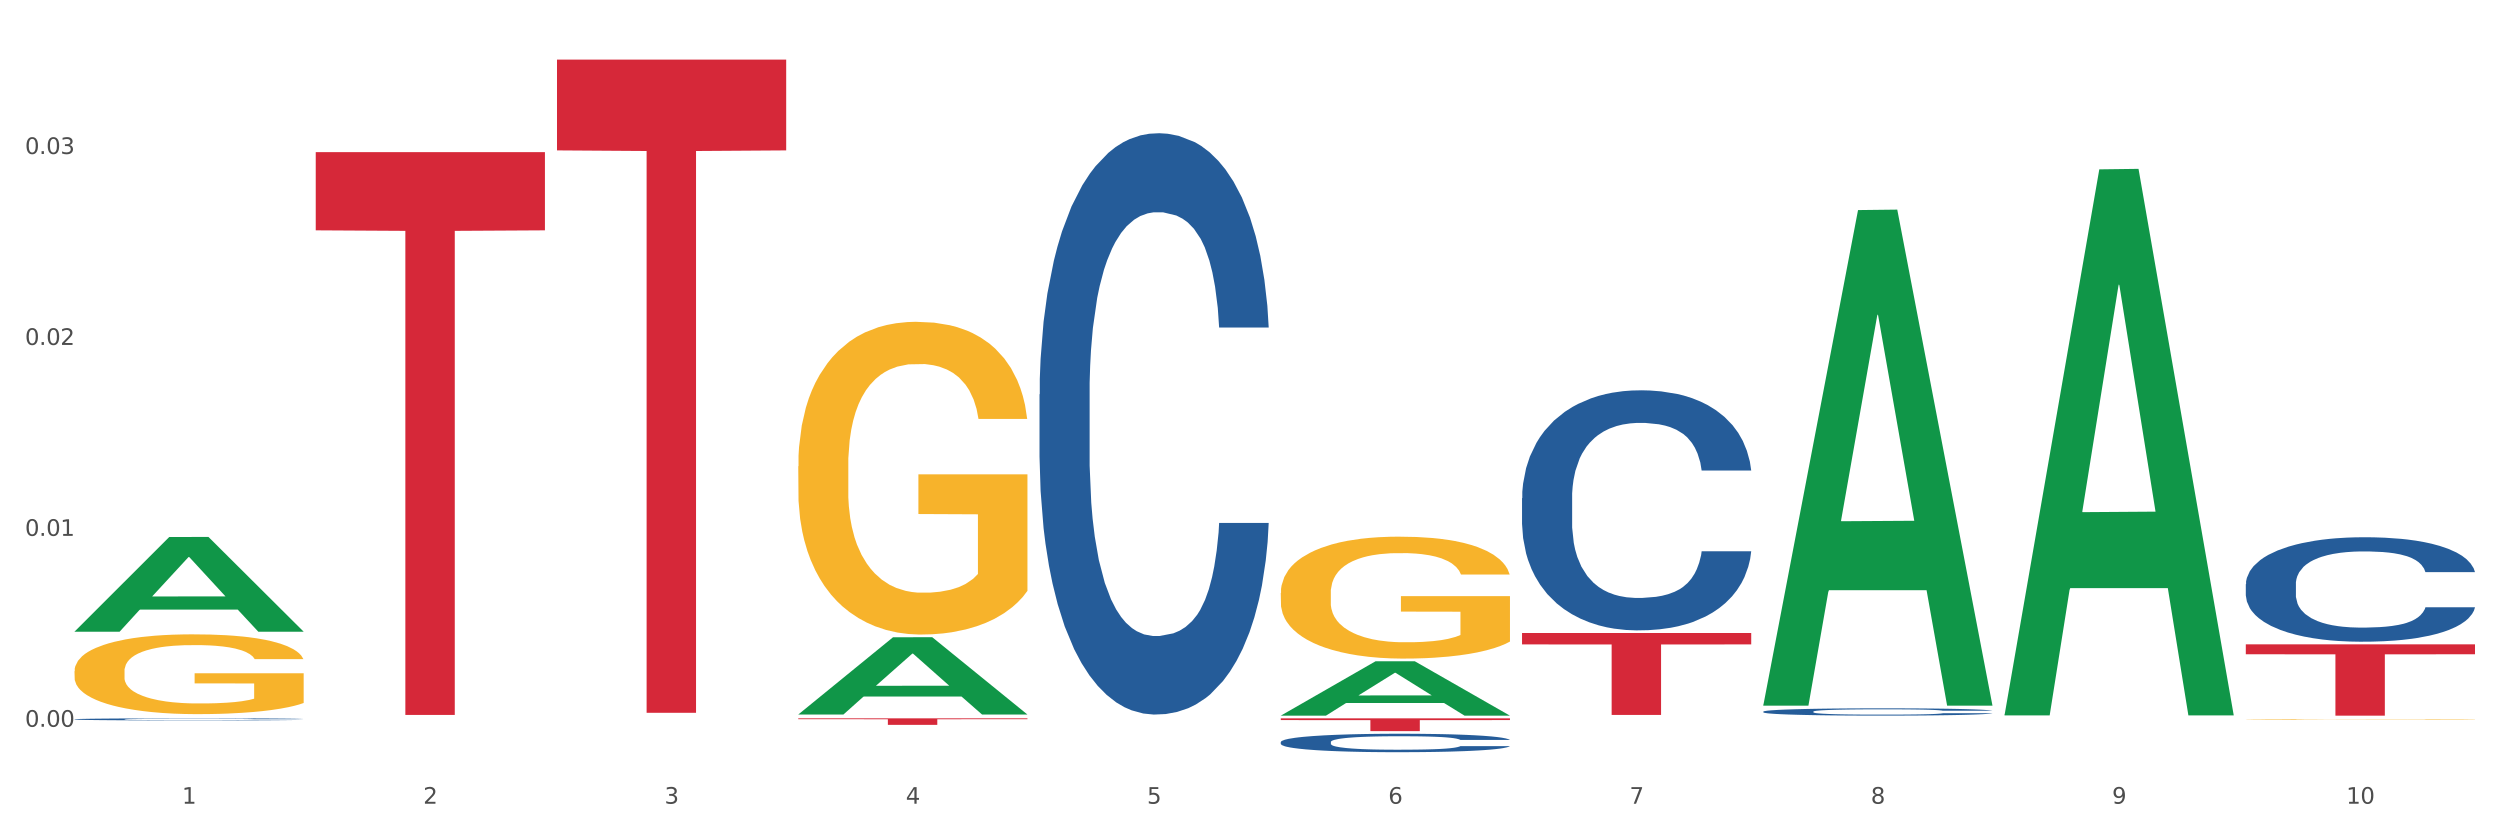
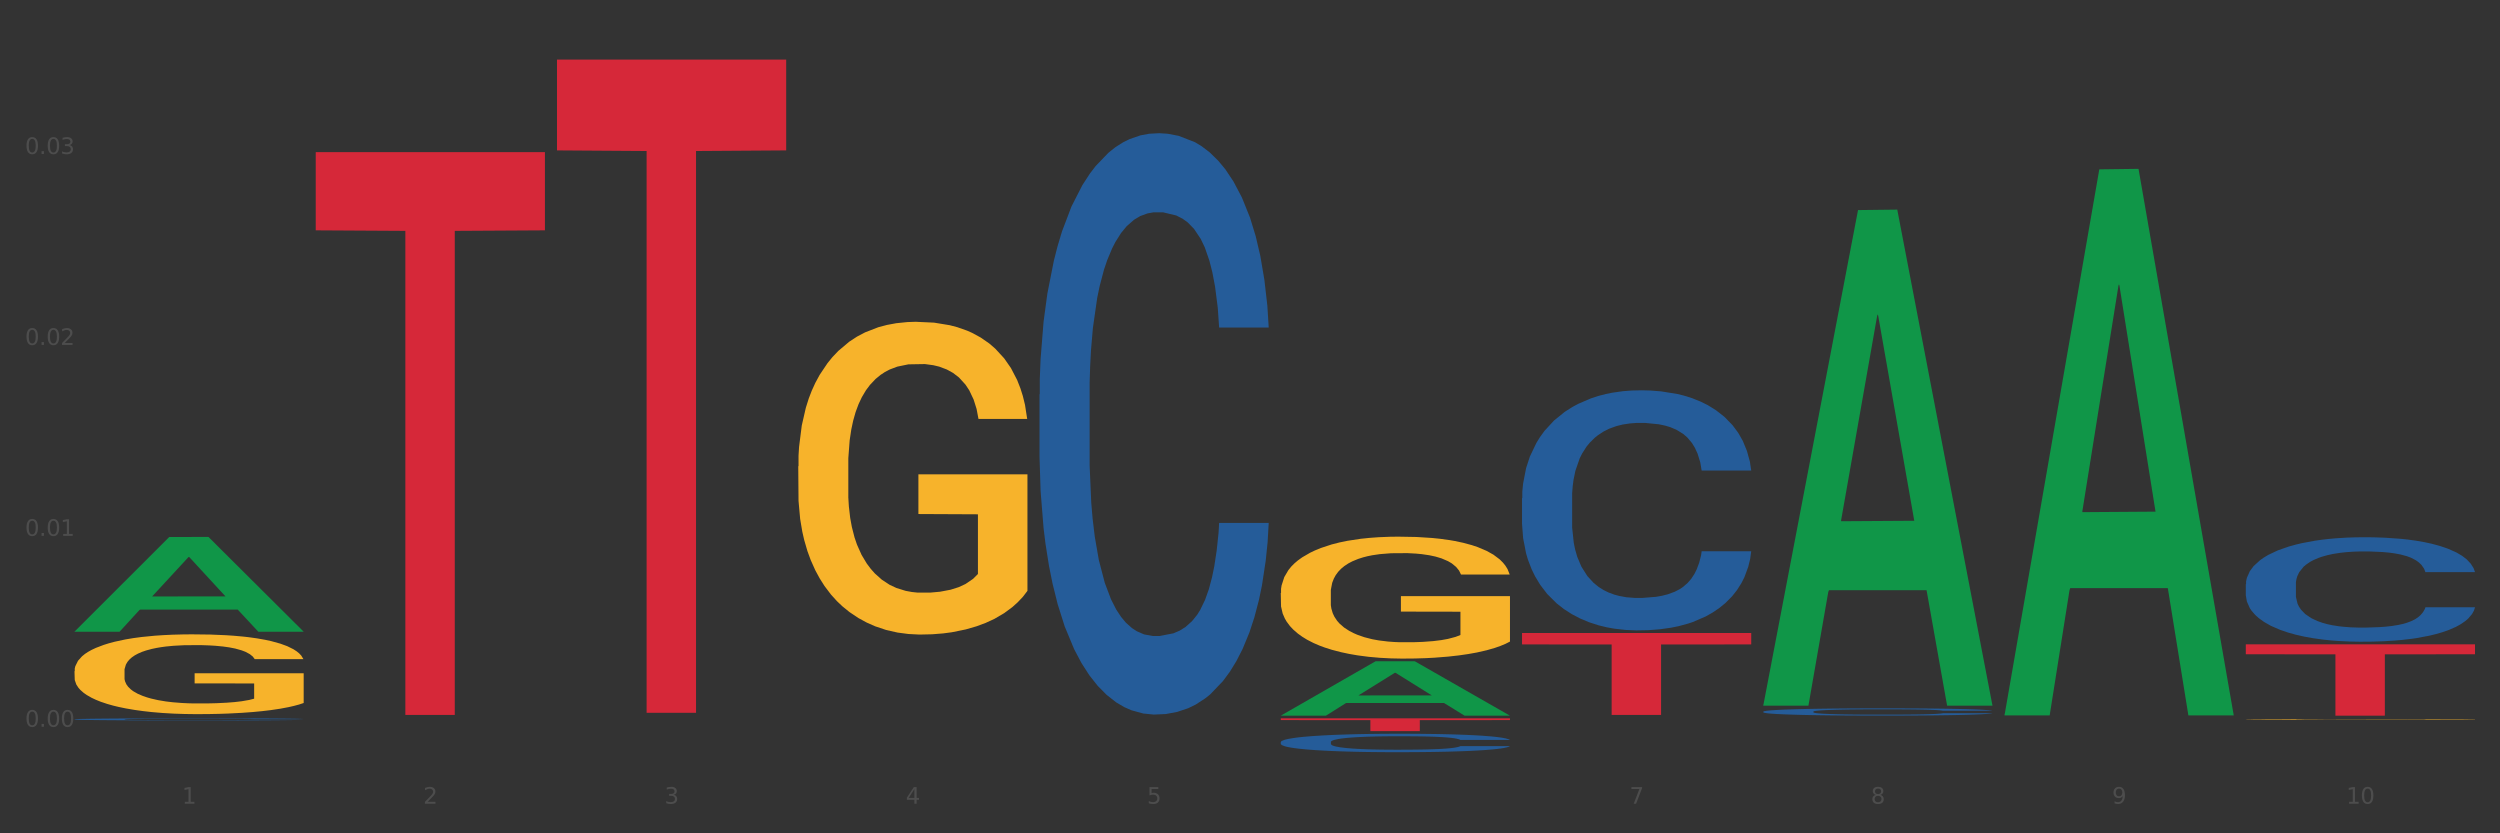
<svg xmlns="http://www.w3.org/2000/svg" xmlns:xlink="http://www.w3.org/1999/xlink" width="1080pt" height="360pt" viewBox="0 0 1080 360" version="1.1">
  <rect x="0" y="0" width="1080" height="360" fill="#333333" stroke="none" />
  <defs>
    <style type="text/css">*{stroke-linejoin: round; stroke-linecap: butt}</style>
  </defs>
  <g id="figure_1">
    <g id="patch_1">
-       <path d="M 0 360  L 1080 360  L 1080 0  L 0 0  z " style="fill: #ffffff; stroke: #ffffff; stroke-linejoin: miter" />
-     </g>
+       </g>
    <g id="axes_1">
      <g id="matplotlib.axis_1">
        <g id="xtick_1">
          <g id="text_1">
            <g style="fill: #4d4d4d" transform="translate(78.627 347.204) scale(0.096 -0.096)">
              <defs>
                <path id="DejaVuSans-31" d="M 794 531  L 1825 531  L 1825 4091  L 703 3866  L 703 4441  L 1819 4666  L 2450 4666  L 2450 531  L 3481 531  L 3481 0  L 794 0  L 794 531  z " transform="scale(0.016)" />
              </defs>
              <use xlink:href="#DejaVuSans-31" />
            </g>
          </g>
        </g>
        <g id="xtick_2">
          <g id="text_2">
            <g style="fill: #4d4d4d" transform="translate(182.851 347.204) scale(0.096 -0.096)">
              <defs>
                <path id="DejaVuSans-32" d="M 1228 531  L 3431 531  L 3431 0  L 469 0  L 469 531  Q 828 903 1448 1529  Q 2069 2156 2228 2338  Q 2531 2678 2651 2914  Q 2772 3150 2772 3378  Q 2772 3750 2511 3984  Q 2250 4219 1831 4219  Q 1534 4219 1204 4116  Q 875 4013 500 3803  L 500 4441  Q 881 4594 1212 4672  Q 1544 4750 1819 4750  Q 2544 4750 2975 4387  Q 3406 4025 3406 3419  Q 3406 3131 3298 2873  Q 3191 2616 2906 2266  Q 2828 2175 2409 1742  Q 1991 1309 1228 531  z " transform="scale(0.016)" />
              </defs>
              <use xlink:href="#DejaVuSans-32" />
            </g>
          </g>
        </g>
        <g id="xtick_3">
          <g id="text_3">
            <g style="fill: #4d4d4d" transform="translate(287.074 347.204) scale(0.096 -0.096)">
              <defs>
                <path id="DejaVuSans-33" d="M 2597 2516  Q 3050 2419 3304 2112  Q 3559 1806 3559 1356  Q 3559 666 3084 287  Q 2609 -91 1734 -91  Q 1441 -91 1130 -33  Q 819 25 488 141  L 488 750  Q 750 597 1062 519  Q 1375 441 1716 441  Q 2309 441 2620 675  Q 2931 909 2931 1356  Q 2931 1769 2642 2001  Q 2353 2234 1838 2234  L 1294 2234  L 1294 2753  L 1863 2753  Q 2328 2753 2575 2939  Q 2822 3125 2822 3475  Q 2822 3834 2567 4026  Q 2313 4219 1838 4219  Q 1578 4219 1281 4162  Q 984 4106 628 3988  L 628 4550  Q 988 4650 1302 4700  Q 1616 4750 1894 4750  Q 2613 4750 3031 4423  Q 3450 4097 3450 3541  Q 3450 3153 3228 2886  Q 3006 2619 2597 2516  z " transform="scale(0.016)" />
              </defs>
              <use xlink:href="#DejaVuSans-33" />
            </g>
          </g>
        </g>
        <g id="xtick_4">
          <g id="text_4">
            <g style="fill: #4d4d4d" transform="translate(391.298 347.204) scale(0.096 -0.096)">
              <defs>
                <path id="DejaVuSans-34" d="M 2419 4116  L 825 1625  L 2419 1625  L 2419 4116  z M 2253 4666  L 3047 4666  L 3047 1625  L 3713 1625  L 3713 1100  L 3047 1100  L 3047 0  L 2419 0  L 2419 1100  L 313 1100  L 313 1709  L 2253 4666  z " transform="scale(0.016)" />
              </defs>
              <use xlink:href="#DejaVuSans-34" />
            </g>
          </g>
        </g>
        <g id="xtick_5">
          <g id="text_5">
            <g style="fill: #4d4d4d" transform="translate(495.522 347.204) scale(0.096 -0.096)">
              <defs>
                <path id="DejaVuSans-35" d="M 691 4666  L 3169 4666  L 3169 4134  L 1269 4134  L 1269 2991  Q 1406 3038 1543 3061  Q 1681 3084 1819 3084  Q 2600 3084 3056 2656  Q 3513 2228 3513 1497  Q 3513 744 3044 326  Q 2575 -91 1722 -91  Q 1428 -91 1123 -41  Q 819 9 494 109  L 494 744  Q 775 591 1075 516  Q 1375 441 1709 441  Q 2250 441 2565 725  Q 2881 1009 2881 1497  Q 2881 1984 2565 2268  Q 2250 2553 1709 2553  Q 1456 2553 1204 2497  Q 953 2441 691 2322  L 691 4666  z " transform="scale(0.016)" />
              </defs>
              <use xlink:href="#DejaVuSans-35" />
            </g>
          </g>
        </g>
        <g id="xtick_6">
          <g id="text_6">
            <g style="fill: #4d4d4d" transform="translate(599.745 347.204) scale(0.096 -0.096)">
              <defs>
-                 <path id="DejaVuSans-36" d="M 2113 2584  Q 1688 2584 1439 2293  Q 1191 2003 1191 1497  Q 1191 994 1439 701  Q 1688 409 2113 409  Q 2538 409 2786 701  Q 3034 994 3034 1497  Q 3034 2003 2786 2293  Q 2538 2584 2113 2584  z M 3366 4563  L 3366 3988  Q 3128 4100 2886 4159  Q 2644 4219 2406 4219  Q 1781 4219 1451 3797  Q 1122 3375 1075 2522  Q 1259 2794 1537 2939  Q 1816 3084 2150 3084  Q 2853 3084 3261 2657  Q 3669 2231 3669 1497  Q 3669 778 3244 343  Q 2819 -91 2113 -91  Q 1303 -91 875 529  Q 447 1150 447 2328  Q 447 3434 972 4092  Q 1497 4750 2381 4750  Q 2619 4750 2861 4703  Q 3103 4656 3366 4563  z " transform="scale(0.016)" />
-               </defs>
+                 </defs>
              <use xlink:href="#DejaVuSans-36" />
            </g>
          </g>
        </g>
        <g id="xtick_7">
          <g id="text_7">
            <g style="fill: #4d4d4d" transform="translate(703.969 347.204) scale(0.096 -0.096)">
              <defs>
                <path id="DejaVuSans-37" d="M 525 4666  L 3525 4666  L 3525 4397  L 1831 0  L 1172 0  L 2766 4134  L 525 4134  L 525 4666  z " transform="scale(0.016)" />
              </defs>
              <use xlink:href="#DejaVuSans-37" />
            </g>
          </g>
        </g>
        <g id="xtick_8">
          <g id="text_8">
            <g style="fill: #4d4d4d" transform="translate(808.193 347.204) scale(0.096 -0.096)">
              <defs>
                <path id="DejaVuSans-38" d="M 2034 2216  Q 1584 2216 1326 1975  Q 1069 1734 1069 1313  Q 1069 891 1326 650  Q 1584 409 2034 409  Q 2484 409 2743 651  Q 3003 894 3003 1313  Q 3003 1734 2745 1975  Q 2488 2216 2034 2216  z M 1403 2484  Q 997 2584 770 2862  Q 544 3141 544 3541  Q 544 4100 942 4425  Q 1341 4750 2034 4750  Q 2731 4750 3128 4425  Q 3525 4100 3525 3541  Q 3525 3141 3298 2862  Q 3072 2584 2669 2484  Q 3125 2378 3379 2068  Q 3634 1759 3634 1313  Q 3634 634 3220 271  Q 2806 -91 2034 -91  Q 1263 -91 848 271  Q 434 634 434 1313  Q 434 1759 690 2068  Q 947 2378 1403 2484  z M 1172 3481  Q 1172 3119 1398 2916  Q 1625 2713 2034 2713  Q 2441 2713 2670 2916  Q 2900 3119 2900 3481  Q 2900 3844 2670 4047  Q 2441 4250 2034 4250  Q 1625 4250 1398 4047  Q 1172 3844 1172 3481  z " transform="scale(0.016)" />
              </defs>
              <use xlink:href="#DejaVuSans-38" />
            </g>
          </g>
        </g>
        <g id="xtick_9">
          <g id="text_9">
            <g style="fill: #4d4d4d" transform="translate(912.416 347.204) scale(0.096 -0.096)">
              <defs>
                <path id="DejaVuSans-39" d="M 703 97  L 703 672  Q 941 559 1184 500  Q 1428 441 1663 441  Q 2288 441 2617 861  Q 2947 1281 2994 2138  Q 2813 1869 2534 1725  Q 2256 1581 1919 1581  Q 1219 1581 811 2004  Q 403 2428 403 3163  Q 403 3881 828 4315  Q 1253 4750 1959 4750  Q 2769 4750 3195 4129  Q 3622 3509 3622 2328  Q 3622 1225 3098 567  Q 2575 -91 1691 -91  Q 1453 -91 1209 -44  Q 966 3 703 97  z M 1959 2075  Q 2384 2075 2632 2365  Q 2881 2656 2881 3163  Q 2881 3666 2632 3958  Q 2384 4250 1959 4250  Q 1534 4250 1286 3958  Q 1038 3666 1038 3163  Q 1038 2656 1286 2365  Q 1534 2075 1959 2075  z " transform="scale(0.016)" />
              </defs>
              <use xlink:href="#DejaVuSans-39" />
            </g>
          </g>
        </g>
        <g id="xtick_10">
          <g id="text_10">
            <g style="fill: #4d4d4d" transform="translate(1013.586 347.204) scale(0.096 -0.096)">
              <defs>
                <path id="DejaVuSans-30" d="M 2034 4250  Q 1547 4250 1301 3770  Q 1056 3291 1056 2328  Q 1056 1369 1301 889  Q 1547 409 2034 409  Q 2525 409 2770 889  Q 3016 1369 3016 2328  Q 3016 3291 2770 3770  Q 2525 4250 2034 4250  z M 2034 4750  Q 2819 4750 3233 4129  Q 3647 3509 3647 2328  Q 3647 1150 3233 529  Q 2819 -91 2034 -91  Q 1250 -91 836 529  Q 422 1150 422 2328  Q 422 3509 836 4129  Q 1250 4750 2034 4750  z " transform="scale(0.016)" />
              </defs>
              <use xlink:href="#DejaVuSans-31" />
              <use xlink:href="#DejaVuSans-30" transform="translate(63.623 0)" />
            </g>
          </g>
        </g>
        <g id="xtick_11" />
        <g id="xtick_12" />
        <g id="xtick_13" />
        <g id="xtick_14" />
        <g id="xtick_15" />
        <g id="xtick_16" />
        <g id="xtick_17" />
        <g id="xtick_18" />
        <g id="xtick_19" />
      </g>
      <g id="matplotlib.axis_2">
        <g id="ytick_1">
          <g id="text_11">
            <g style="fill: #4d4d4d" transform="translate(10.8 313.962) scale(0.096 -0.096)">
              <defs>
                <path id="DejaVuSans-2e" d="M 684 794  L 1344 794  L 1344 0  L 684 0  L 684 794  z " transform="scale(0.016)" />
              </defs>
              <use xlink:href="#DejaVuSans-30" />
              <use xlink:href="#DejaVuSans-2e" transform="translate(63.623 0)" />
              <use xlink:href="#DejaVuSans-30" transform="translate(95.41 0)" />
              <use xlink:href="#DejaVuSans-30" transform="translate(159.033 0)" />
            </g>
          </g>
        </g>
        <g id="ytick_2">
          <g id="text_12">
            <g style="fill: #4d4d4d" transform="translate(10.8 231.483) scale(0.096 -0.096)">
              <use xlink:href="#DejaVuSans-30" />
              <use xlink:href="#DejaVuSans-2e" transform="translate(63.623 0)" />
              <use xlink:href="#DejaVuSans-30" transform="translate(95.41 0)" />
              <use xlink:href="#DejaVuSans-31" transform="translate(159.033 0)" />
            </g>
          </g>
        </g>
        <g id="ytick_3">
          <g id="text_13">
            <g style="fill: #4d4d4d" transform="translate(10.8 149.003) scale(0.096 -0.096)">
              <use xlink:href="#DejaVuSans-30" />
              <use xlink:href="#DejaVuSans-2e" transform="translate(63.623 0)" />
              <use xlink:href="#DejaVuSans-30" transform="translate(95.41 0)" />
              <use xlink:href="#DejaVuSans-32" transform="translate(159.033 0)" />
            </g>
          </g>
        </g>
        <g id="ytick_4">
          <g id="text_14">
            <g style="fill: #4d4d4d" transform="translate(10.8 66.524) scale(0.096 -0.096)">
              <use xlink:href="#DejaVuSans-30" />
              <use xlink:href="#DejaVuSans-2e" transform="translate(63.623 0)" />
              <use xlink:href="#DejaVuSans-30" transform="translate(95.41 0)" />
              <use xlink:href="#DejaVuSans-33" transform="translate(159.033 0)" />
            </g>
          </g>
        </g>
        <g id="ytick_5" />
        <g id="ytick_6" />
        <g id="ytick_7" />
        <g id="ytick_8" />
      </g>
      <g id="PolyCollection_1">
        <path d="M 32.175 272.819  L 32.277 272.781  L 73.107 231.991  L 90.051 231.953  L 131.187 272.896  L 111.589 272.896  L 102.709 263.362  L 60.552 263.362  L 60.246 263.516  L 51.671 272.896  L 32.175 272.896  L 32.175 272.819  L 65.86 257.672  L 97.401 257.634  L 81.783 240.68  L 81.579 240.603  L 81.375 240.718  L 65.758 257.634  L 65.86 257.672  L 32.175 272.819  z " clip-path="url(#pf7ca31ac92)" style="fill: #109648" />
        <path d="M 344.846 201.451  L 344.963 201.328  L 344.963 196.886  L 345.197 193.06  L 346.366 183.806  L 348.119 176.155  L 349.405 172.083  L 350.691 168.751  L 352.21 165.42  L 354.081 161.965  L 357.471 156.905  L 359.575 154.314  L 362.147 151.599  L 366.823 147.651  L 370.213 145.429  L 373.72 143.579  L 379.448 141.357  L 383.188 140.37  L 387.163 139.63  L 391.956 139.136  L 395.579 139.013  L 403.529 139.383  L 410.309 140.494  L 413.582 141.357  L 417.79 142.838  L 420.011 143.825  L 423.635 145.8  L 427.376 148.391  L 429.947 150.612  L 433.805 154.808  L 436.728 159.003  L 439.416 164.186  L 440.819 167.764  L 441.871 171.096  L 442.806 174.921  L 443.741 180.968  L 422.7 180.968  L 421.882 176.649  L 420.596 172.577  L 418.725 168.628  L 417.089 166.16  L 414.283 163.075  L 411.711 161.101  L 409.023 159.62  L 405.75 158.386  L 403.178 157.769  L 399.554 157.276  L 392.423 157.399  L 387.63 158.386  L 384.357 159.62  L 382.253 160.731  L 380.383 161.965  L 378.279 163.692  L 375.824 166.283  L 374.07 168.628  L 372.317 171.59  L 370.914 174.551  L 369.628 178.006  L 368.576 181.708  L 367.758 185.533  L 367.056 190.222  L 366.472 197.996  L 366.472 214.902  L 366.706 218.727  L 367.29 223.786  L 367.992 227.611  L 369.161 232.177  L 370.213 235.262  L 372.2 239.704  L 374.421 243.406  L 376.174 245.751  L 377.928 247.725  L 380.967 250.44  L 384.357 252.661  L 387.28 254.018  L 391.254 255.252  L 393.943 255.746  L 396.281 255.993  L 402.009 255.993  L 406.1 255.622  L 410.659 254.759  L 414.166 253.648  L 417.089 252.291  L 420.362 250.07  L 422.466 247.972  L 422.466 222.182  L 396.748 222.059  L 396.748 204.907  L 443.858 204.907  L 443.858 255.252  L 441.871 257.844  L 439.65 260.188  L 437.312 262.286  L 433.805 264.877  L 429.597 267.345  L 425.856 269.073  L 421.882 270.553  L 417.206 271.911  L 411.127 273.145  L 407.386 273.638  L 402.71 274.008  L 397.216 274.132  L 392.423 273.885  L 387.747 273.268  L 382.838 272.158  L 378.045 270.553  L 374.421 268.949  L 370.797 266.975  L 366.94 264.384  L 363.9 261.916  L 361.562 259.694  L 358.99 256.856  L 356.185 253.154  L 354.081 249.823  L 352.21 246.368  L 350.223 241.925  L 348.82 238.1  L 347.418 233.288  L 346.599 229.709  L 345.664 224.156  L 344.963 216.382  L 344.846 201.451  z " clip-path="url(#pf7ca31ac92)" style="fill: #f7b32b" />
        <path d="M 553.293 256.179  L 553.41 256.131  L 553.41 254.399  L 553.644 252.907  L 554.813 249.299  L 556.566 246.316  L 557.852 244.728  L 559.138 243.429  L 560.658 242.13  L 562.528 240.783  L 565.918 238.811  L 568.022 237.8  L 570.594 236.742  L 575.27 235.202  L 578.66 234.336  L 582.167 233.615  L 587.895 232.749  L 591.636 232.364  L 595.61 232.075  L 600.403 231.883  L 604.027 231.835  L 611.976 231.979  L 618.756 232.412  L 622.029 232.749  L 626.237 233.326  L 628.458 233.711  L 632.082 234.481  L 635.823 235.491  L 638.395 236.357  L 642.252 237.993  L 645.175 239.628  L 647.863 241.649  L 649.266 243.044  L 650.318 244.343  L 651.253 245.835  L 652.189 248.192  L 631.147 248.192  L 630.329 246.508  L 629.043 244.921  L 627.173 243.381  L 625.536 242.419  L 622.73 241.216  L 620.159 240.446  L 617.47 239.869  L 614.197 239.388  L 611.625 239.147  L 608.001 238.955  L 600.87 239.003  L 596.078 239.388  L 592.805 239.869  L 590.7 240.302  L 588.83 240.783  L 586.726 241.457  L 584.271 242.467  L 582.518 243.381  L 580.764 244.536  L 579.361 245.69  L 578.075 247.038  L 577.023 248.481  L 576.205 249.972  L 575.504 251.801  L 574.919 254.832  L 574.919 261.423  L 575.153 262.914  L 575.737 264.887  L 576.439 266.378  L 577.608 268.158  L 578.66 269.361  L 580.647 271.093  L 582.868 272.536  L 584.622 273.45  L 586.375 274.22  L 589.415 275.279  L 592.805 276.145  L 595.727 276.674  L 599.702 277.155  L 602.39 277.347  L 604.728 277.444  L 610.456 277.444  L 614.548 277.299  L 619.107 276.963  L 622.613 276.53  L 625.536 276  L 628.809 275.134  L 630.913 274.316  L 630.913 264.261  L 605.196 264.213  L 605.196 257.526  L 652.306 257.526  L 652.306 277.155  L 650.318 278.165  L 648.097 279.079  L 645.759 279.897  L 642.252 280.908  L 638.044 281.87  L 634.303 282.543  L 630.329 283.121  L 625.653 283.65  L 619.574 284.131  L 615.833 284.324  L 611.158 284.468  L 605.663 284.516  L 600.87 284.42  L 596.195 284.179  L 591.285 283.746  L 586.492 283.121  L 582.868 282.495  L 579.244 281.726  L 575.387 280.715  L 572.347 279.753  L 570.009 278.887  L 567.438 277.78  L 564.632 276.337  L 562.528 275.038  L 560.658 273.691  L 558.67 271.959  L 557.268 270.468  L 555.865 268.591  L 555.047 267.196  L 554.111 265.031  L 553.41 262  L 553.293 256.179  z " clip-path="url(#pf7ca31ac92)" style="fill: #f7b32b" />
        <path d="M 970.188 310.847  L 970.304 310.846  L 970.304 310.837  L 970.538 310.829  L 971.707 310.809  L 973.461 310.793  L 974.747 310.785  L 976.032 310.777  L 977.552 310.77  L 979.422 310.763  L 982.813 310.752  L 984.917 310.747  L 987.488 310.741  L 992.164 310.733  L 995.554 310.728  L 999.061 310.724  L 1004.789 310.719  L 1008.53 310.717  L 1012.505 310.716  L 1017.297 310.715  L 1020.921 310.715  L 1028.87 310.715  L 1035.65 310.718  L 1038.923 310.719  L 1043.132 310.723  L 1045.353 310.725  L 1048.977 310.729  L 1052.717 310.734  L 1055.289 310.739  L 1059.147 310.748  L 1062.069 310.757  L 1064.758 310.768  L 1066.161 310.775  L 1067.213 310.782  L 1068.148 310.791  L 1069.083 310.803  L 1048.041 310.803  L 1047.223 310.794  L 1045.937 310.786  L 1044.067 310.777  L 1042.43 310.772  L 1039.625 310.765  L 1037.053 310.761  L 1034.364 310.758  L 1031.091 310.756  L 1028.52 310.754  L 1024.896 310.753  L 1017.765 310.753  L 1012.972 310.756  L 1009.699 310.758  L 1007.595 310.76  L 1005.724 310.763  L 1003.62 310.767  L 1001.165 310.772  L 999.412 310.777  L 997.659 310.783  L 996.256 310.79  L 994.97 310.797  L 993.918 310.805  L 993.1 310.813  L 992.398 310.823  L 991.814 310.839  L 991.814 310.875  L 992.047 310.883  L 992.632 310.894  L 993.333 310.902  L 994.502 310.912  L 995.554 310.918  L 997.542 310.928  L 999.763 310.935  L 1001.516 310.94  L 1003.27 310.945  L 1006.309 310.95  L 1009.699 310.955  L 1012.621 310.958  L 1016.596 310.961  L 1019.285 310.962  L 1021.623 310.962  L 1027.351 310.962  L 1031.442 310.961  L 1036.001 310.959  L 1039.508 310.957  L 1042.43 310.954  L 1045.704 310.95  L 1047.808 310.945  L 1047.808 310.891  L 1022.09 310.89  L 1022.09 310.854  L 1069.2 310.854  L 1069.2 310.961  L 1067.213 310.966  L 1064.992 310.971  L 1062.654 310.975  L 1059.147 310.981  L 1054.938 310.986  L 1051.198 310.99  L 1047.223 310.993  L 1042.547 310.996  L 1036.469 310.998  L 1032.728 310.999  L 1028.052 311  L 1022.558 311  L 1017.765 311  L 1013.089 310.999  L 1008.179 310.996  L 1003.387 310.993  L 999.763 310.99  L 996.139 310.985  L 992.281 310.98  L 989.242 310.975  L 986.904 310.97  L 984.332 310.964  L 981.527 310.956  L 979.422 310.949  L 977.552 310.942  L 975.565 310.932  L 974.162 310.924  L 972.759 310.914  L 971.941 310.906  L 971.006 310.895  L 970.304 310.878  L 970.188 310.847  z " clip-path="url(#pf7ca31ac92)" style="fill: #f7b32b" />
        <path d="M 136.399 65.716  L 235.411 65.716  L 235.411 99.505  L 196.463 99.734  L 196.463 308.863  L 175.112 308.863  L 175.112 99.734  L 136.399 99.505  L 136.399 65.944  L 136.399 65.716  z " clip-path="url(#pf7ca31ac92)" style="fill: #d62839" />
        <path d="M 240.622 25.759  L 339.635 25.759  L 339.635 64.97  L 300.687 65.235  L 300.687 307.919  L 279.336 307.919  L 279.336 65.235  L 240.622 64.97  L 240.622 26.024  L 240.622 25.759  z " clip-path="url(#pf7ca31ac92)" style="fill: #d62839" />
-         <path d="M 344.846 310.315  L 443.858 310.315  L 443.858 310.708  L 404.91 310.71  L 404.91 313.142  L 383.559 313.142  L 383.559 310.71  L 344.846 310.708  L 344.846 310.317  L 344.846 310.315  z " clip-path="url(#pf7ca31ac92)" style="fill: #d62839" />
        <path d="M 970.188 252.368  L 970.305 252.327  L 970.305 251.172  L 970.656 249.606  L 971.943 246.721  L 973.582 244.536  L 976.39 241.98  L 977.912 240.908  L 979.902 239.713  L 983.998 237.776  L 988.679 236.127  L 991.956 235.22  L 994.414 234.643  L 999.915 233.612  L 1003.075 233.159  L 1006.352 232.788  L 1009.161 232.54  L 1013.842 232.252  L 1017.587 232.128  L 1021.917 232.087  L 1025.546 232.128  L 1030.344 232.293  L 1037.366 232.788  L 1040.058 233.076  L 1043.686 233.571  L 1047.431 234.231  L 1050.474 234.89  L 1053.985 235.838  L 1057.613 237.075  L 1061.125 238.641  L 1063.582 240.084  L 1065.572 241.609  L 1067.327 243.464  L 1068.615 245.484  L 1069.2 247.174  L 1047.782 247.174  L 1047.197 245.649  L 1046.027 244  L 1044.857 242.887  L 1043.569 241.98  L 1041.58 240.95  L 1039.824 240.29  L 1036.898 239.507  L 1034.206 239.012  L 1031.983 238.724  L 1029.291 238.476  L 1023.556 238.229  L 1019.46 238.229  L 1016.885 238.311  L 1013.725 238.518  L 1011.033 238.806  L 1007.873 239.301  L 1005.415 239.837  L 1002.958 240.537  L 1001.553 241.032  L 999.447 241.939  L 998.042 242.681  L 996.17 243.959  L 995.116 244.866  L 993.244 247.215  L 992.424 248.946  L 992.073 250.142  L 991.839 251.461  L 991.839 257.891  L 992.541 260.777  L 993.127 262.014  L 994.063 263.415  L 995.818 265.229  L 998.393 267.001  L 1001.085 268.279  L 1003.309 269.062  L 1005.415 269.64  L 1007.522 270.093  L 1010.097 270.505  L 1012.203 270.753  L 1015.363 271  L 1019.109 271.123  L 1022.035 271.123  L 1028.003 270.917  L 1030.695 270.711  L 1033.27 270.423  L 1036.079 269.969  L 1038.303 269.475  L 1039.59 269.104  L 1041.697 268.32  L 1043.335 267.496  L 1044.739 266.548  L 1045.676 265.724  L 1046.729 264.487  L 1047.548 263.085  L 1047.782 262.343  L 1069.2 262.343  L 1068.732 263.827  L 1067.913 265.27  L 1066.274 267.207  L 1064.987 268.32  L 1062.997 269.681  L 1060.89 270.835  L 1057.965 272.113  L 1055.273 273.061  L 1052.464 273.885  L 1049.421 274.627  L 1043.92 275.658  L 1041.931 275.946  L 1037.717 276.441  L 1034.44 276.73  L 1029.642 277.018  L 1024.726 277.183  L 1019.577 277.224  L 1015.012 277.142  L 1009.98 276.894  L 1006.82 276.647  L 1003.309 276.276  L 999.212 275.699  L 995.35 274.998  L 991.722 274.174  L 988.328 273.226  L 985.168 272.154  L 981.072 270.382  L 978.029 268.65  L 975.805 267.043  L 974.284 265.682  L 972.762 263.951  L 971.943 262.756  L 970.656 259.87  L 970.188 257.191  L 970.188 252.368  z " clip-path="url(#pf7ca31ac92)" style="fill: #255c99" />
        <path d="M 761.74 307.411  L 761.857 307.408  L 761.857 307.327  L 762.208 307.218  L 763.496 307.016  L 765.134 306.864  L 767.943 306.685  L 769.465 306.611  L 771.454 306.527  L 775.551 306.392  L 780.232 306.277  L 783.509 306.213  L 785.967 306.173  L 791.467 306.101  L 794.627 306.07  L 797.904 306.044  L 800.713 306.026  L 805.395 306.006  L 809.14 305.998  L 813.47 305.995  L 817.098 305.998  L 821.897 306.009  L 828.919 306.044  L 831.611 306.064  L 835.239 306.098  L 838.984 306.144  L 842.027 306.19  L 845.538 306.257  L 849.166 306.343  L 852.677 306.452  L 855.135 306.553  L 857.125 306.66  L 858.88 306.789  L 860.168 306.93  L 860.753 307.048  L 839.335 307.048  L 838.75 306.942  L 837.58 306.827  L 836.409 306.749  L 835.122 306.685  L 833.132 306.614  L 831.377 306.567  L 828.451 306.513  L 825.759 306.478  L 823.535 306.458  L 820.843 306.441  L 815.109 306.424  L 811.012 306.424  L 808.438 306.429  L 805.278 306.444  L 802.586 306.464  L 799.426 306.498  L 796.968 306.536  L 794.51 306.585  L 793.106 306.619  L 790.999 306.683  L 789.595 306.734  L 787.722 306.824  L 786.669 306.887  L 784.796 307.051  L 783.977 307.172  L 783.626 307.255  L 783.392 307.347  L 783.392 307.796  L 784.094 307.998  L 784.679 308.084  L 785.616 308.182  L 787.371 308.309  L 789.946 308.433  L 792.638 308.522  L 794.862 308.576  L 796.968 308.617  L 799.075 308.648  L 801.65 308.677  L 803.756 308.694  L 806.916 308.712  L 810.661 308.72  L 813.587 308.72  L 819.556 308.706  L 822.248 308.692  L 824.823 308.671  L 827.632 308.64  L 829.855 308.605  L 831.143 308.579  L 833.249 308.525  L 834.888 308.467  L 836.292 308.401  L 837.229 308.343  L 838.282 308.257  L 839.101 308.159  L 839.335 308.107  L 860.753 308.107  L 860.285 308.211  L 859.465 308.312  L 857.827 308.447  L 856.539 308.525  L 854.55 308.62  L 852.443 308.7  L 849.517 308.789  L 846.825 308.856  L 844.017 308.913  L 840.974 308.965  L 835.473 309.037  L 833.483 309.057  L 829.27 309.092  L 825.993 309.112  L 821.195 309.132  L 816.279 309.143  L 811.13 309.146  L 806.565 309.141  L 801.533 309.123  L 798.373 309.106  L 794.862 309.08  L 790.765 309.04  L 786.903 308.991  L 783.275 308.933  L 779.881 308.867  L 776.721 308.792  L 772.625 308.669  L 769.582 308.548  L 767.358 308.435  L 765.837 308.34  L 764.315 308.22  L 763.496 308.136  L 762.208 307.935  L 761.74 307.748  L 761.74 307.411  z " clip-path="url(#pf7ca31ac92)" style="fill: #255c99" />
        <path d="M 657.517 215.212  L 657.634 215.117  L 657.634 212.465  L 657.985 208.865  L 659.272 202.235  L 660.911 197.214  L 663.72 191.341  L 665.241 188.878  L 667.231 186.131  L 671.327 181.679  L 676.008 177.891  L 679.285 175.807  L 681.743 174.48  L 687.244 172.112  L 690.404 171.07  L 693.681 170.218  L 696.49 169.65  L 701.171 168.987  L 704.916 168.702  L 709.247 168.608  L 712.875 168.702  L 717.673 169.081  L 724.695 170.218  L 727.387 170.881  L 731.015 172.018  L 734.76 173.533  L 737.803 175.049  L 741.314 177.227  L 744.943 180.069  L 748.454 183.669  L 750.911 186.984  L 752.901 190.489  L 754.657 194.751  L 755.944 199.393  L 756.529 203.276  L 735.112 203.276  L 734.526 199.772  L 733.356 195.983  L 732.186 193.425  L 730.898 191.341  L 728.909 188.973  L 727.153 187.458  L 724.227 185.658  L 721.535 184.521  L 719.312 183.858  L 716.62 183.29  L 710.885 182.721  L 706.789 182.721  L 704.214 182.911  L 701.054 183.385  L 698.362 184.048  L 695.202 185.184  L 692.745 186.416  L 690.287 188.026  L 688.882 189.163  L 686.776 191.247  L 685.371 192.952  L 683.499 195.888  L 682.445 197.972  L 680.573 203.371  L 679.754 207.35  L 679.402 210.097  L 679.168 213.128  L 679.168 227.905  L 679.871 234.535  L 680.456 237.377  L 681.392 240.598  L 683.148 244.765  L 685.722 248.839  L 688.414 251.775  L 690.638 253.575  L 692.745 254.901  L 694.851 255.943  L 697.426 256.89  L 699.533 257.458  L 702.693 258.027  L 706.438 258.311  L 709.364 258.311  L 715.332 257.837  L 718.024 257.364  L 720.599 256.701  L 723.408 255.659  L 725.632 254.522  L 726.919 253.669  L 729.026 251.87  L 730.664 249.975  L 732.069 247.797  L 733.005 245.902  L 734.058 243.06  L 734.877 239.84  L 735.112 238.135  L 756.529 238.135  L 756.061 241.545  L 755.242 244.86  L 753.603 249.312  L 752.316 251.87  L 750.326 254.996  L 748.22 257.648  L 745.294 260.584  L 742.602 262.763  L 739.793 264.657  L 736.75 266.362  L 731.249 268.731  L 729.26 269.394  L 725.046 270.53  L 721.769 271.193  L 716.971 271.856  L 712.055 272.235  L 706.906 272.33  L 702.341 272.141  L 697.309 271.572  L 694.149 271.004  L 690.638 270.151  L 686.542 268.825  L 682.679 267.215  L 679.051 265.321  L 675.657 263.142  L 672.497 260.679  L 668.401 256.606  L 665.358 252.628  L 663.134 248.933  L 661.613 245.807  L 660.091 241.829  L 659.272 239.082  L 657.985 232.451  L 657.517 226.294  L 657.517 215.212  z " clip-path="url(#pf7ca31ac92)" style="fill: #255c99" />
        <path d="M 553.293 320.559  L 553.41 320.552  L 553.41 320.348  L 553.761 320.071  L 555.049 319.562  L 556.687 319.176  L 559.496 318.725  L 561.017 318.535  L 563.007 318.324  L 567.103 317.982  L 571.785 317.691  L 575.062 317.531  L 577.52 317.429  L 583.02 317.247  L 586.18 317.166  L 589.457 317.101  L 592.266 317.057  L 596.948 317.006  L 600.693 316.984  L 605.023 316.977  L 608.651 316.984  L 613.45 317.014  L 620.472 317.101  L 623.164 317.152  L 626.792 317.239  L 630.537 317.356  L 633.58 317.472  L 637.091 317.64  L 640.719 317.858  L 644.23 318.135  L 646.688 318.39  L 648.677 318.659  L 650.433 318.987  L 651.72 319.343  L 652.306 319.642  L 630.888 319.642  L 630.303 319.373  L 629.132 319.081  L 627.962 318.885  L 626.675 318.725  L 624.685 318.543  L 622.929 318.426  L 620.004 318.288  L 617.312 318.2  L 615.088 318.149  L 612.396 318.106  L 606.661 318.062  L 602.565 318.062  L 599.99 318.077  L 596.83 318.113  L 594.139 318.164  L 590.979 318.251  L 588.521 318.346  L 586.063 318.47  L 584.659 318.557  L 582.552 318.717  L 581.148 318.848  L 579.275 319.074  L 578.222 319.234  L 576.349 319.649  L 575.53 319.955  L 575.179 320.166  L 574.945 320.399  L 574.945 321.535  L 575.647 322.045  L 576.232 322.263  L 577.168 322.51  L 578.924 322.831  L 581.499 323.144  L 584.191 323.37  L 586.414 323.508  L 588.521 323.61  L 590.628 323.69  L 593.202 323.763  L 595.309 323.806  L 598.469 323.85  L 602.214 323.872  L 605.14 323.872  L 611.109 323.836  L 613.801 323.799  L 616.375 323.748  L 619.184 323.668  L 621.408 323.581  L 622.695 323.515  L 624.802 323.377  L 626.441 323.231  L 627.845 323.064  L 628.781 322.918  L 629.835 322.7  L 630.654 322.452  L 630.888 322.321  L 652.306 322.321  L 651.837 322.583  L 651.018 322.838  L 649.38 323.18  L 648.092 323.377  L 646.103 323.617  L 643.996 323.821  L 641.07 324.047  L 638.378 324.214  L 635.569 324.36  L 632.526 324.491  L 627.026 324.673  L 625.036 324.724  L 620.823 324.811  L 617.546 324.862  L 612.747 324.913  L 607.832 324.942  L 602.682 324.95  L 598.118 324.935  L 593.085 324.891  L 589.925 324.848  L 586.414 324.782  L 582.318 324.68  L 578.456 324.556  L 574.828 324.411  L 571.434 324.243  L 568.274 324.054  L 564.177 323.741  L 561.135 323.435  L 558.911 323.151  L 557.389 322.911  L 555.868 322.605  L 555.049 322.394  L 553.761 321.884  L 553.293 321.411  L 553.293 320.559  z " clip-path="url(#pf7ca31ac92)" style="fill: #255c99" />
        <path d="M 449.069 170.392  L 449.187 170.163  L 449.187 163.741  L 449.538 155.025  L 450.825 138.97  L 452.464 126.814  L 455.272 112.594  L 456.794 106.63  L 458.783 99.979  L 462.88 89.199  L 467.561 80.024  L 470.838 74.978  L 473.296 71.767  L 478.797 66.033  L 481.957 63.51  L 485.234 61.446  L 488.042 60.07  L 492.724 58.464  L 496.469 57.776  L 500.799 57.547  L 504.427 57.776  L 509.226 58.694  L 516.248 61.446  L 518.94 63.052  L 522.568 65.804  L 526.313 69.474  L 529.356 73.144  L 532.867 78.419  L 536.495 85.3  L 540.006 94.015  L 542.464 102.043  L 544.454 110.529  L 546.209 120.85  L 547.497 132.089  L 548.082 141.493  L 526.664 141.493  L 526.079 133.007  L 524.909 123.832  L 523.738 117.639  L 522.451 112.594  L 520.461 106.86  L 518.706 103.19  L 515.78 98.832  L 513.088 96.08  L 510.864 94.474  L 508.173 93.098  L 502.438 91.722  L 498.342 91.722  L 495.767 92.18  L 492.607 93.327  L 489.915 94.933  L 486.755 97.685  L 484.297 100.667  L 481.84 104.566  L 480.435 107.318  L 478.328 112.364  L 476.924 116.493  L 475.051 123.603  L 473.998 128.649  L 472.126 141.722  L 471.306 151.355  L 470.955 158.007  L 470.721 165.346  L 470.721 201.127  L 471.423 217.182  L 472.009 224.063  L 472.945 231.861  L 474.7 241.953  L 477.275 251.815  L 479.967 258.925  L 482.191 263.283  L 484.297 266.494  L 486.404 269.017  L 488.979 271.311  L 491.085 272.687  L 494.245 274.063  L 497.991 274.751  L 500.916 274.751  L 506.885 273.605  L 509.577 272.458  L 512.152 270.852  L 514.961 268.329  L 517.184 265.577  L 518.472 263.513  L 520.578 259.155  L 522.217 254.568  L 523.621 249.292  L 524.558 244.705  L 525.611 237.824  L 526.43 230.026  L 526.664 225.898  L 548.082 225.898  L 547.614 234.155  L 546.795 242.182  L 545.156 252.962  L 543.869 259.155  L 541.879 266.724  L 539.772 273.146  L 536.846 280.256  L 534.155 285.531  L 531.346 290.118  L 528.303 294.247  L 522.802 299.981  L 520.813 301.586  L 516.599 304.339  L 513.322 305.944  L 508.524 307.55  L 503.608 308.467  L 498.459 308.697  L 493.894 308.238  L 488.862 306.862  L 485.702 305.486  L 482.191 303.421  L 478.094 300.21  L 474.232 296.311  L 470.604 291.724  L 467.21 286.449  L 464.05 280.485  L 459.954 270.623  L 456.911 260.99  L 454.687 252.045  L 453.166 244.476  L 451.644 234.843  L 450.825 228.191  L 449.538 212.136  L 449.069 197.228  L 449.069 170.392  z " clip-path="url(#pf7ca31ac92)" style="fill: #255c99" />
-         <path d="M 32.175 310.723  L 32.292 310.722  L 32.292 310.699  L 32.643 310.667  L 33.931 310.609  L 35.569 310.565  L 38.378 310.514  L 39.899 310.492  L 41.889 310.468  L 45.985 310.429  L 50.667 310.396  L 53.944 310.378  L 56.401 310.366  L 61.902 310.345  L 65.062 310.336  L 68.339 310.329  L 71.148 310.324  L 75.829 310.318  L 79.575 310.316  L 83.905 310.315  L 87.533 310.316  L 92.331 310.319  L 99.354 310.329  L 102.045 310.335  L 105.674 310.345  L 109.419 310.358  L 112.462 310.371  L 115.973 310.39  L 119.601 310.415  L 123.112 310.447  L 125.57 310.476  L 127.559 310.506  L 129.315 310.544  L 130.602 310.584  L 131.187 310.618  L 109.77 310.618  L 109.185 310.588  L 108.014 310.554  L 106.844 310.532  L 105.557 310.514  L 103.567 310.493  L 101.811 310.48  L 98.886 310.464  L 96.194 310.454  L 93.97 310.448  L 91.278 310.443  L 85.543 310.438  L 81.447 310.438  L 78.872 310.44  L 75.712 310.444  L 73.021 310.45  L 69.861 310.46  L 67.403 310.471  L 64.945 310.485  L 63.541 310.495  L 61.434 310.513  L 60.03 310.528  L 58.157 310.554  L 57.104 310.572  L 55.231 310.619  L 54.412 310.654  L 54.061 310.678  L 53.827 310.705  L 53.827 310.834  L 54.529 310.892  L 55.114 310.917  L 56.05 310.945  L 57.806 310.982  L 60.381 311.017  L 63.072 311.043  L 65.296 311.059  L 67.403 311.07  L 69.509 311.079  L 72.084 311.088  L 74.191 311.093  L 77.351 311.098  L 81.096 311.1  L 84.022 311.1  L 89.991 311.096  L 92.683 311.092  L 95.257 311.086  L 98.066 311.077  L 100.29 311.067  L 101.577 311.059  L 103.684 311.044  L 105.322 311.027  L 106.727 311.008  L 107.663 310.991  L 108.717 310.967  L 109.536 310.938  L 109.77 310.923  L 131.187 310.923  L 130.719 310.953  L 129.9 310.982  L 128.262 311.021  L 126.974 311.044  L 124.985 311.071  L 122.878 311.094  L 119.952 311.12  L 117.26 311.139  L 114.451 311.156  L 111.408 311.171  L 105.908 311.191  L 103.918 311.197  L 99.705 311.207  L 96.428 311.213  L 91.629 311.219  L 86.714 311.222  L 81.564 311.223  L 77 311.221  L 71.967 311.216  L 68.807 311.211  L 65.296 311.204  L 61.2 311.192  L 57.338 311.178  L 53.71 311.161  L 50.316 311.142  L 47.156 311.121  L 43.059 311.085  L 40.016 311.05  L 37.793 311.018  L 36.271 310.991  L 34.75 310.956  L 33.931 310.932  L 32.643 310.874  L 32.175 310.82  L 32.175 310.723  z " clip-path="url(#pf7ca31ac92)" style="fill: #255c99" />
+         <path d="M 32.175 310.723  L 32.292 310.722  L 32.292 310.699  L 32.643 310.667  L 33.931 310.609  L 35.569 310.565  L 38.378 310.514  L 39.899 310.492  L 41.889 310.468  L 45.985 310.429  L 50.667 310.396  L 53.944 310.378  L 56.401 310.366  L 61.902 310.345  L 65.062 310.336  L 68.339 310.329  L 71.148 310.324  L 75.829 310.318  L 79.575 310.316  L 83.905 310.315  L 87.533 310.316  L 92.331 310.319  L 99.354 310.329  L 102.045 310.335  L 105.674 310.345  L 109.419 310.358  L 115.973 310.39  L 119.601 310.415  L 123.112 310.447  L 125.57 310.476  L 127.559 310.506  L 129.315 310.544  L 130.602 310.584  L 131.187 310.618  L 109.77 310.618  L 109.185 310.588  L 108.014 310.554  L 106.844 310.532  L 105.557 310.514  L 103.567 310.493  L 101.811 310.48  L 98.886 310.464  L 96.194 310.454  L 93.97 310.448  L 91.278 310.443  L 85.543 310.438  L 81.447 310.438  L 78.872 310.44  L 75.712 310.444  L 73.021 310.45  L 69.861 310.46  L 67.403 310.471  L 64.945 310.485  L 63.541 310.495  L 61.434 310.513  L 60.03 310.528  L 58.157 310.554  L 57.104 310.572  L 55.231 310.619  L 54.412 310.654  L 54.061 310.678  L 53.827 310.705  L 53.827 310.834  L 54.529 310.892  L 55.114 310.917  L 56.05 310.945  L 57.806 310.982  L 60.381 311.017  L 63.072 311.043  L 65.296 311.059  L 67.403 311.07  L 69.509 311.079  L 72.084 311.088  L 74.191 311.093  L 77.351 311.098  L 81.096 311.1  L 84.022 311.1  L 89.991 311.096  L 92.683 311.092  L 95.257 311.086  L 98.066 311.077  L 100.29 311.067  L 101.577 311.059  L 103.684 311.044  L 105.322 311.027  L 106.727 311.008  L 107.663 310.991  L 108.717 310.967  L 109.536 310.938  L 109.77 310.923  L 131.187 310.923  L 130.719 310.953  L 129.9 310.982  L 128.262 311.021  L 126.974 311.044  L 124.985 311.071  L 122.878 311.094  L 119.952 311.12  L 117.26 311.139  L 114.451 311.156  L 111.408 311.171  L 105.908 311.191  L 103.918 311.197  L 99.705 311.207  L 96.428 311.213  L 91.629 311.219  L 86.714 311.222  L 81.564 311.223  L 77 311.221  L 71.967 311.216  L 68.807 311.211  L 65.296 311.204  L 61.2 311.192  L 57.338 311.178  L 53.71 311.161  L 50.316 311.142  L 47.156 311.121  L 43.059 311.085  L 40.016 311.05  L 37.793 311.018  L 36.271 310.991  L 34.75 310.956  L 33.931 310.932  L 32.643 310.874  L 32.175 310.82  L 32.175 310.723  z " clip-path="url(#pf7ca31ac92)" style="fill: #255c99" />
        <path d="M 553.293 310.315  L 652.306 310.315  L 652.306 311.082  L 613.358 311.088  L 613.358 315.839  L 592.006 315.839  L 592.006 311.088  L 553.293 311.082  L 553.293 310.32  L 553.293 310.315  z " clip-path="url(#pf7ca31ac92)" style="fill: #d62839" />
        <path d="M 32.175 289.964  L 32.292 289.933  L 32.292 288.8  L 32.526 287.824  L 33.695 285.462  L 35.448 283.511  L 36.734 282.472  L 38.02 281.622  L 39.54 280.772  L 41.41 279.89  L 44.8 278.599  L 46.904 277.938  L 49.476 277.246  L 54.152 276.238  L 57.542 275.671  L 61.049 275.199  L 66.777 274.632  L 70.517 274.381  L 74.492 274.192  L 79.285 274.066  L 82.909 274.034  L 90.858 274.129  L 97.638 274.412  L 100.911 274.632  L 105.119 275.01  L 107.34 275.262  L 110.964 275.766  L 114.705 276.427  L 117.277 276.994  L 121.134 278.064  L 124.057 279.134  L 126.745 280.457  L 128.148 281.37  L 129.2 282.22  L 130.135 283.196  L 131.071 284.738  L 110.029 284.738  L 109.211 283.636  L 107.925 282.598  L 106.054 281.59  L 104.418 280.96  L 101.612 280.173  L 99.041 279.67  L 96.352 279.292  L 93.079 278.977  L 90.507 278.82  L 86.883 278.694  L 79.752 278.725  L 74.96 278.977  L 71.686 279.292  L 69.582 279.575  L 67.712 279.89  L 65.608 280.331  L 63.153 280.992  L 61.399 281.59  L 59.646 282.346  L 58.243 283.101  L 56.957 283.983  L 55.905 284.927  L 55.087 285.903  L 54.386 287.1  L 53.801 289.083  L 53.801 293.396  L 54.035 294.372  L 54.619 295.663  L 55.321 296.639  L 56.49 297.804  L 57.542 298.591  L 59.529 299.724  L 61.75 300.669  L 63.504 301.267  L 65.257 301.77  L 68.296 302.463  L 71.686 303.03  L 74.609 303.376  L 78.583 303.691  L 81.272 303.817  L 83.61 303.88  L 89.338 303.88  L 93.429 303.785  L 97.988 303.565  L 101.495 303.282  L 104.418 302.935  L 107.691 302.369  L 109.795 301.833  L 109.795 295.254  L 84.078 295.222  L 84.078 290.846  L 131.187 290.846  L 131.187 303.691  L 129.2 304.352  L 126.979 304.95  L 124.641 305.485  L 121.134 306.146  L 116.926 306.776  L 113.185 307.217  L 109.211 307.595  L 104.535 307.941  L 98.456 308.256  L 94.715 308.382  L 90.039 308.476  L 84.545 308.508  L 79.752 308.445  L 75.076 308.287  L 70.167 308.004  L 65.374 307.595  L 61.75 307.185  L 58.126 306.682  L 54.269 306.021  L 51.229 305.391  L 48.891 304.824  L 46.32 304.1  L 43.514 303.156  L 41.41 302.306  L 39.54 301.424  L 37.552 300.291  L 36.15 299.315  L 34.747 298.087  L 33.928 297.174  L 32.993 295.757  L 32.292 293.774  L 32.175 289.964  z " clip-path="url(#pf7ca31ac92)" style="fill: #f7b32b" />
        <path d="M 970.188 278.362  L 1069.2 278.362  L 1069.2 282.645  L 1030.252 282.674  L 1030.252 309.177  L 1008.901 309.177  L 1008.901 282.674  L 970.188 282.645  L 970.188 278.391  L 970.188 278.362  z " clip-path="url(#pf7ca31ac92)" style="fill: #d62839" />
        <path d="M 657.517 273.468  L 756.529 273.468  L 756.529 278.386  L 717.581 278.419  L 717.581 308.856  L 696.23 308.856  L 696.23 278.419  L 657.517 278.386  L 657.517 273.502  L 657.517 273.468  z " clip-path="url(#pf7ca31ac92)" style="fill: #d62839" />
-         <path d="M 344.846 308.626  L 344.948 308.594  L 385.778 275.301  L 402.722 275.27  L 443.858 308.688  L 424.26 308.688  L 415.379 300.907  L 373.223 300.907  L 372.916 301.032  L 364.342 308.688  L 344.846 308.688  L 344.846 308.626  L 378.53 296.262  L 410.072 296.231  L 394.454 282.393  L 394.25 282.33  L 394.046 282.424  L 378.428 296.231  L 378.53 296.262  L 344.846 308.626  z " clip-path="url(#pf7ca31ac92)" style="fill: #109648" />
        <path d="M 553.293 309.132  L 553.395 309.11  L 594.225 285.676  L 611.169 285.654  L 652.306 309.177  L 632.707 309.177  L 623.827 303.699  L 581.67 303.699  L 581.364 303.787  L 572.789 309.177  L 553.293 309.177  L 553.293 309.132  L 586.978 300.43  L 618.519 300.408  L 602.901 290.668  L 602.697 290.624  L 602.493 290.69  L 586.876 300.408  L 586.978 300.43  L 553.293 309.132  z " clip-path="url(#pf7ca31ac92)" style="fill: #109648" />
        <path d="M 761.74 304.454  L 761.842 304.253  L 802.672 90.753  L 819.617 90.551  L 860.753 304.856  L 841.154 304.856  L 832.274 254.953  L 790.117 254.953  L 789.811 255.758  L 781.237 304.856  L 761.74 304.856  L 761.74 304.454  L 795.425 225.171  L 826.966 224.97  L 811.349 136.23  L 811.144 135.827  L 810.94 136.431  L 795.323 224.97  L 795.425 225.171  L 761.74 304.454  z " clip-path="url(#pf7ca31ac92)" style="fill: #109648" />
        <path d="M 865.964 308.596  L 866.066 308.374  L 906.896 73.162  L 923.84 72.94  L 964.976 309.039  L 945.378 309.039  L 936.498 254.06  L 894.341 254.06  L 894.034 254.947  L 885.46 309.039  L 865.964 309.039  L 865.964 308.596  L 899.649 221.25  L 931.19 221.028  L 915.572 123.263  L 915.368 122.82  L 915.164 123.485  L 899.547 221.028  L 899.649 221.25  L 865.964 308.596  z " clip-path="url(#pf7ca31ac92)" style="fill: #109648" />
      </g>
    </g>
  </g>
  <defs>
    <clipPath id="pf7ca31ac92">
      <rect x="32.175" y="10.8" width="1037.025" height="329.109" />
    </clipPath>
  </defs>
</svg>